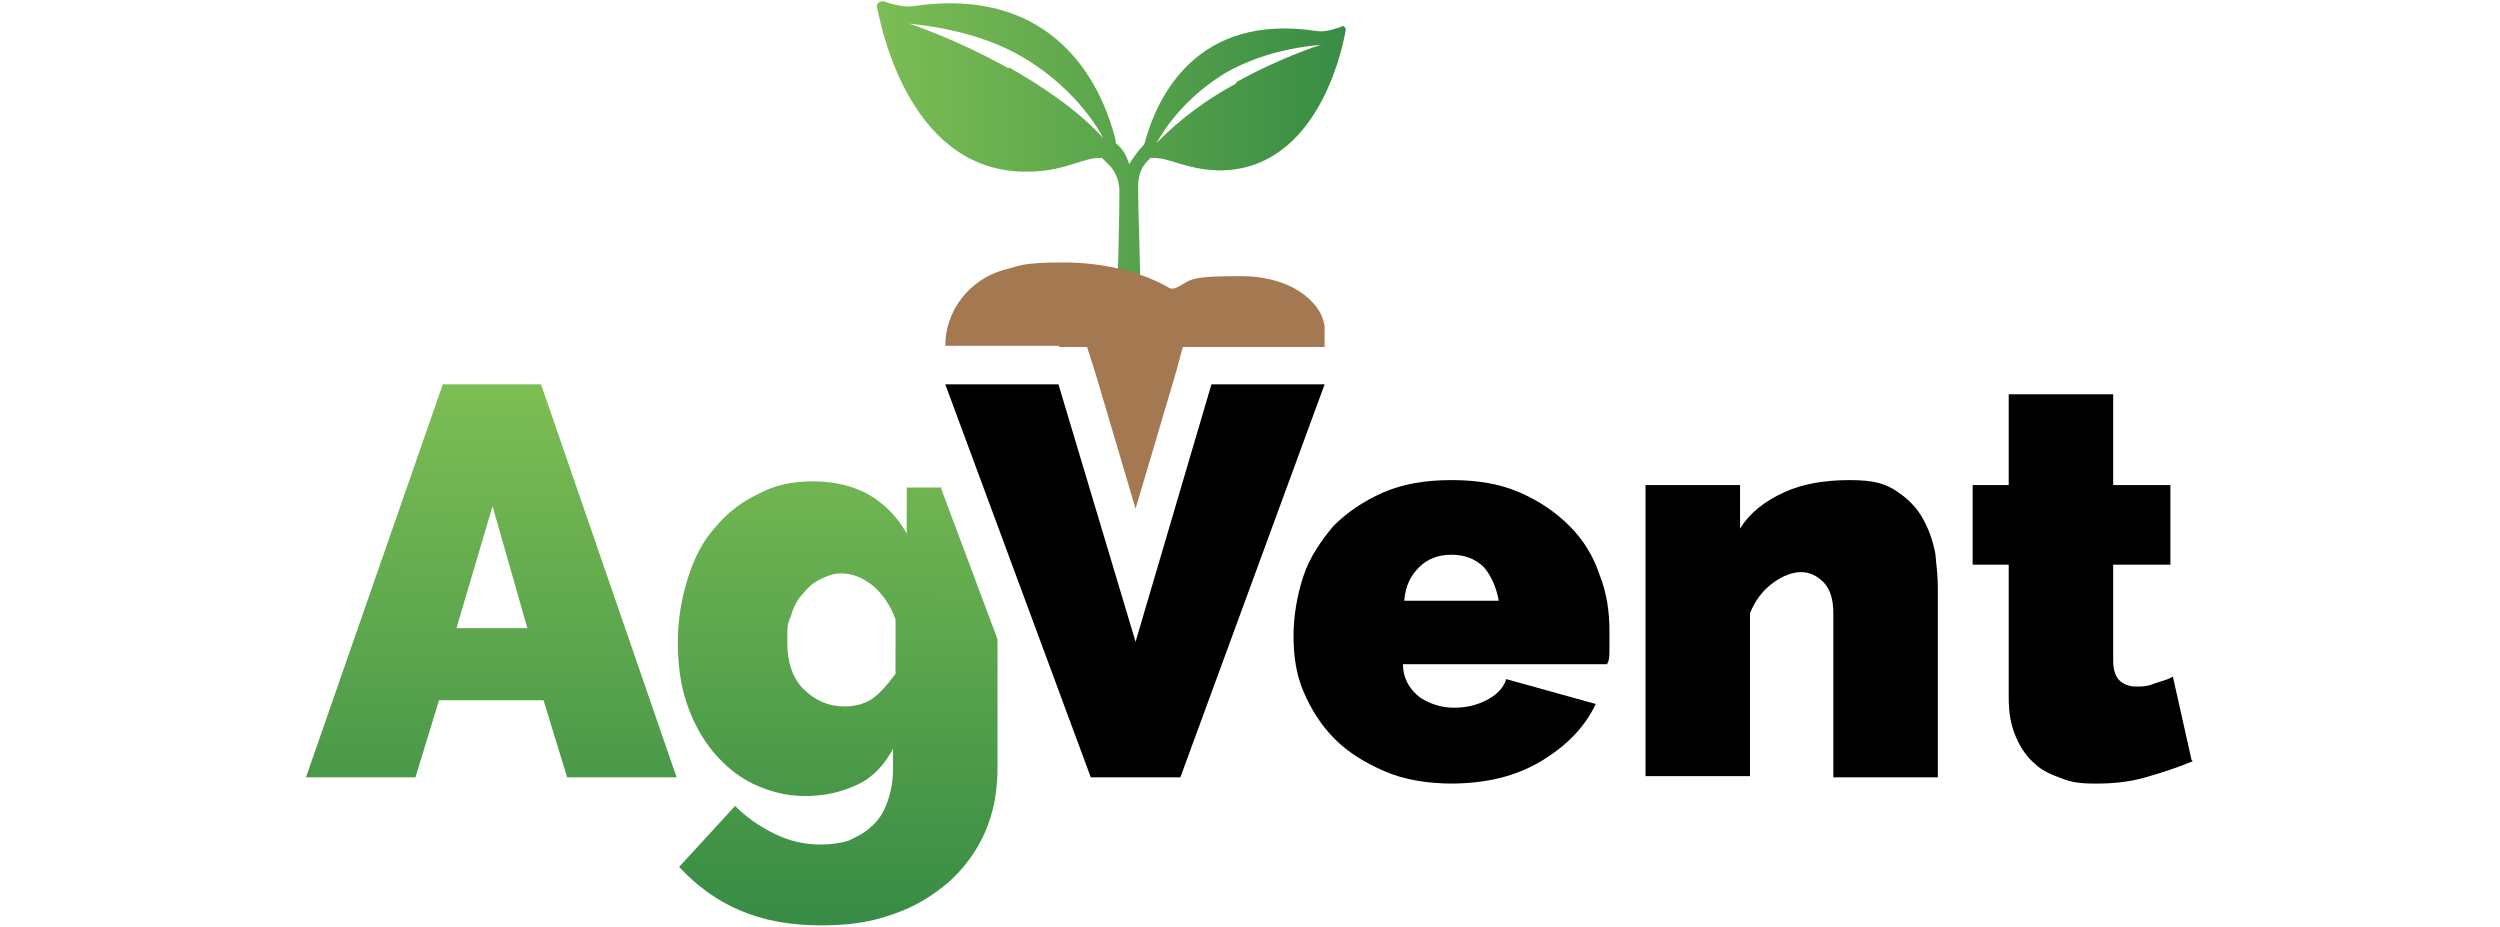
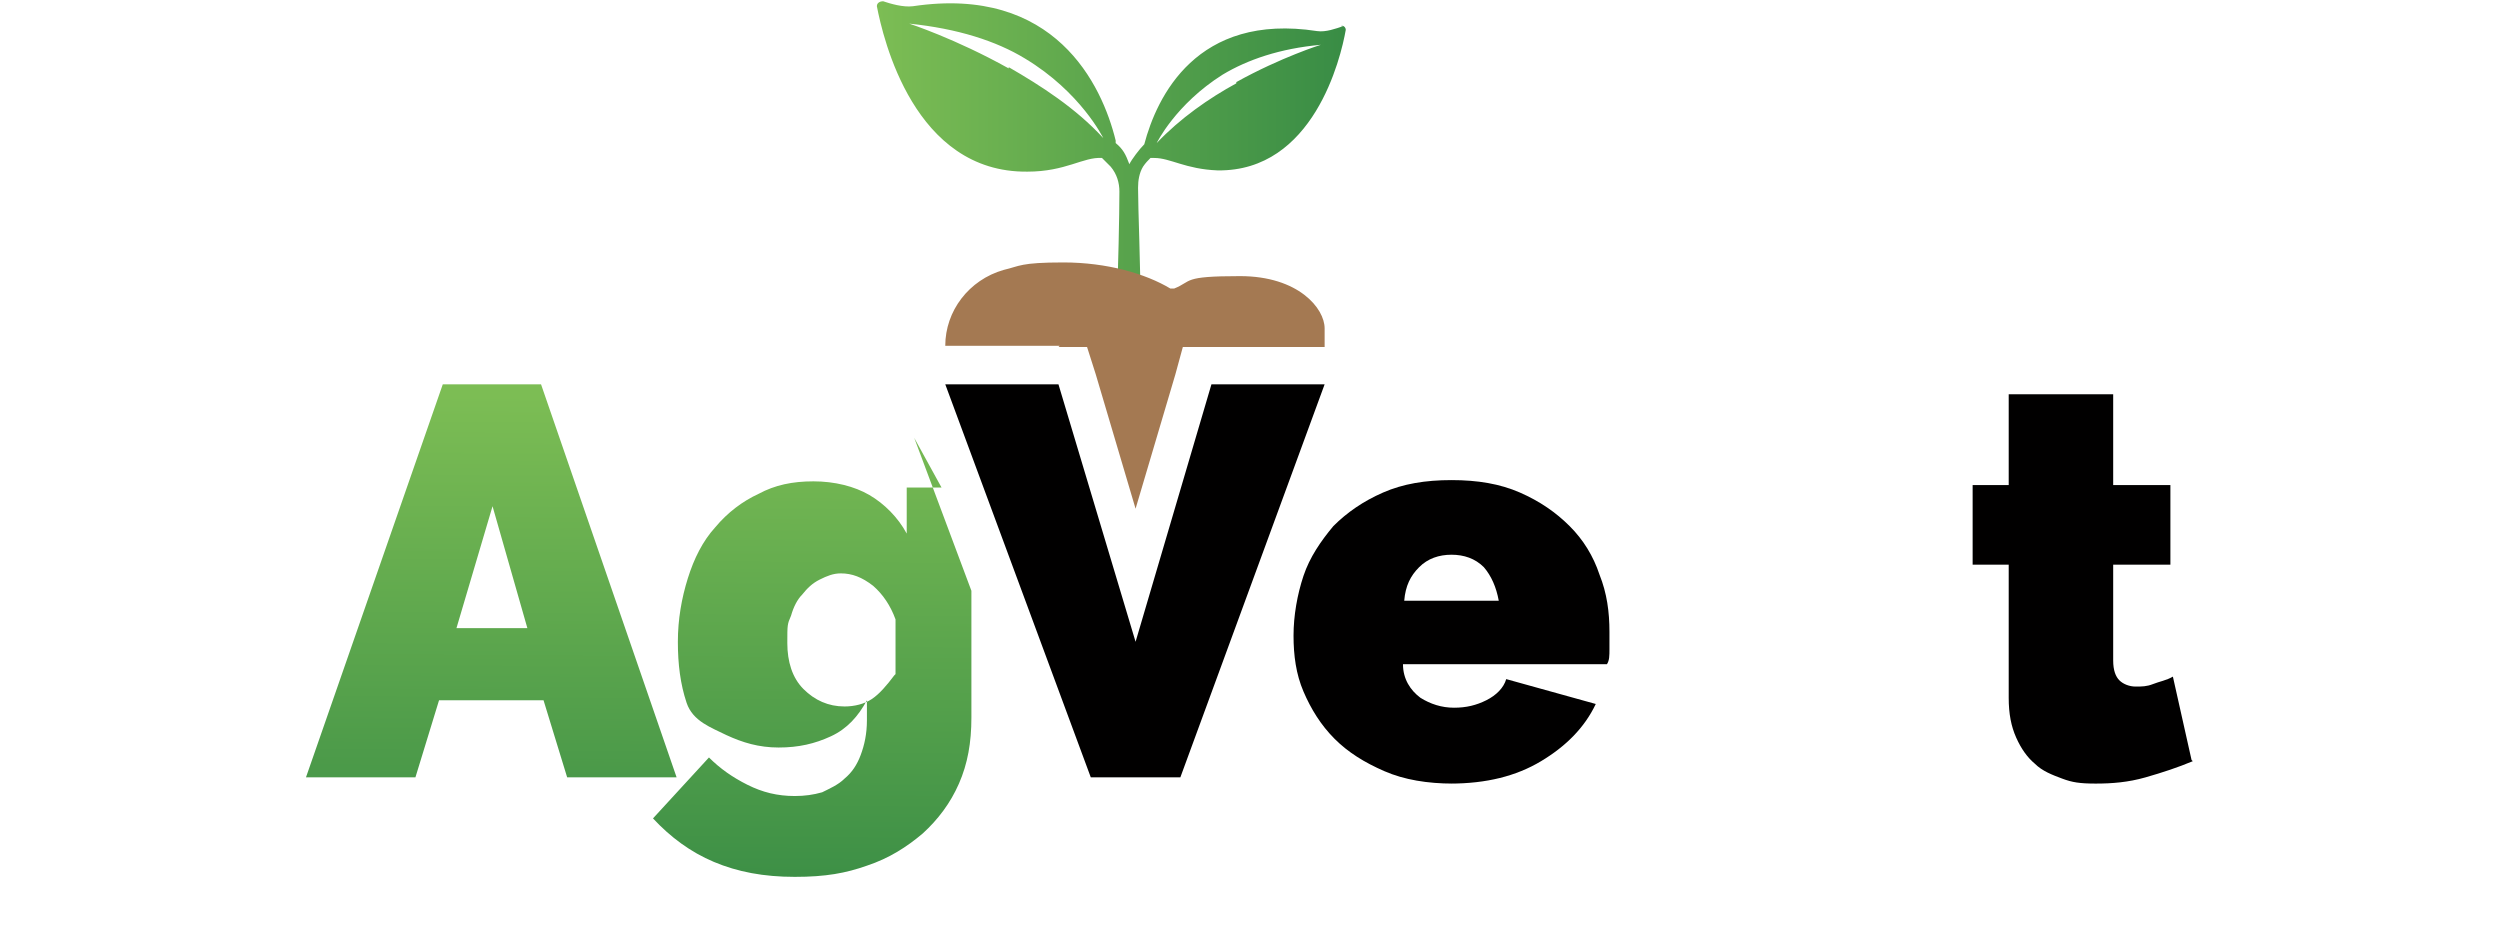
<svg xmlns="http://www.w3.org/2000/svg" id="Layer_1" version="1.1" viewBox="0 0 201 74.5">
  <defs>
    <style>
      .st0 {
        fill: url(#linear-gradient2);
      }

      .st1 {
        fill: url(#linear-gradient1);
      }

      .st2 {
        fill: #a47952;
      }

      .st3 {
        fill: #010000;
      }

      .st4 {
        fill: url(#linear-gradient);
      }
    </style>
    <linearGradient id="linear-gradient" x1="70.6" y1="63.6" x2="108.4" y2="63.6" gradientTransform="translate(0 76) scale(1 -1)" gradientUnits="userSpaceOnUse">
      <stop offset="0" stop-color="#7cbd54" />
      <stop offset="1" stop-color="#388c45" />
    </linearGradient>
    <linearGradient id="linear-gradient1" x1="39.8" y1="44.2" x2="39.5" y2="2.5" gradientTransform="translate(0 76) scale(1 -1)" gradientUnits="userSpaceOnUse">
      <stop offset="0" stop-color="#7cbd54" />
      <stop offset="1" stop-color="#388c45" />
    </linearGradient>
    <linearGradient id="linear-gradient2" x1="67.6" y1="44" x2="67.3" y2="2.3" gradientTransform="translate(0 76) scale(1 -1)" gradientUnits="userSpaceOnUse">
      <stop offset="0" stop-color="#7cbd54" />
      <stop offset="1" stop-color="#388c45" />
    </linearGradient>
  </defs>
  <path class="st4" d="M108,2.1c-.6.2-1.4.5-2.1.4-9.7-1.5-12.9,5.3-13.9,9.1-.4.4-1,1.2-1.2,1.6-.3-.8-.5-1.2-1.1-1.7,0,0,0-.2,0-.2-1.1-4.5-4.9-12.5-16.3-10.8-.8.1-1.8-.2-2.4-.4-.2,0-.5.1-.5.4.5,2.6,3,13.4,12.1,13.3,3.1,0,4.5-1.2,6-1.1,0,0,.3.3.7.7.5.6.7,1.3.7,2,0,1.9-.1,6.1-.2,9.4.2,0,.5,0,.8,0,.4,0,.8,0,1.1,0,0-3.5-.2-8-.2-9.7,0-.6.1-1.2.4-1.7.2-.3.4-.5.6-.7,0,0,.2,0,.3,0,1.3,0,2.5.9,5.1,1,7.7.1,9.9-9,10.3-11.3,0-.2-.2-.4-.4-.3h0ZM81.1,5.5c-4.3-2.4-8-3.6-8-3.6,3.9.4,7,1.4,9.3,2.8,4.5,2.7,6.3,6.4,6.3,6.4-2.2-2.4-5-4.2-7.6-5.7h0ZM99.4,6.7c-2.2,1.2-4.5,2.8-6.4,4.8,0,0,1.5-3.1,5.3-5.5,2-1.2,4.6-2.1,7.9-2.4,0,0-3.2,1-6.8,3h0Z" />
  <path class="st1" d="M35.6,30.9h7.9l10.9,31.6h-8.8l-1.9-6.2h-8.4l-1.9,6.2h-8.8s11-31.6,11-31.6ZM42.4,50.5l-2.8-9.8-2.9,9.8h5.7,0Z" />
  <g>
    <path class="st3" d="M85.1,30.9l6.2,20.7,6.1-20.7h9.1l-11.6,31.6h-7.2l-11.7-31.6s9.2,0,9.2,0Z" />
    <path class="st3" d="M116.8,63c-2,0-3.9-.3-5.5-1s-2.9-1.5-4-2.6c-1.1-1.1-1.9-2.4-2.5-3.8-.6-1.4-.8-2.9-.8-4.5s.3-3.3.8-4.8,1.4-2.8,2.4-4c1.1-1.1,2.4-2,4-2.7s3.4-1,5.5-1,3.9.3,5.5,1,2.9,1.6,4,2.7c1.1,1.1,1.9,2.4,2.4,3.9.6,1.5.8,3,.8,4.6s0,.9,0,1.4c0,.5,0,.9-.2,1.2h-16.4c0,1.2.6,2.1,1.4,2.7.8.5,1.7.8,2.7.8s1.8-.2,2.6-.6,1.4-1,1.6-1.7l7.2,2c-.9,1.9-2.4,3.4-4.4,4.6-2,1.2-4.4,1.8-7.3,1.8h0ZM120.5,48.3c-.2-1.1-.6-2-1.2-2.7-.7-.7-1.6-1-2.6-1s-1.9.3-2.6,1c-.7.7-1.1,1.5-1.2,2.7h7.7,0Z" />
-     <path class="st3" d="M155.8,62.5h-8.4v-13.2c0-1.2-.3-2-.8-2.5-.5-.5-1.1-.8-1.8-.8s-1.5.3-2.3.9-1.4,1.4-1.8,2.4v13.1h-8.4v-23.4h7.6v3.5c.8-1.3,2-2.2,3.5-2.9,1.5-.7,3.3-1,5.3-1s2.9.3,3.8.9c.9.6,1.6,1.3,2.1,2.2s.8,1.8,1,2.8c.1,1,.2,1.9.2,2.7v15.4h0Z" />
    <path class="st3" d="M176.3,61.2c-1.2.5-2.4.9-3.8,1.3s-2.7.5-4,.5-1.9-.1-2.7-.4-1.6-.6-2.2-1.2c-.6-.5-1.1-1.2-1.5-2.1s-.6-1.9-.6-3.2v-10.7h-2.9v-6.4h2.9v-7.3h8.4v7.3h4.6v6.4h-4.6v7.7c0,.8.2,1.3.5,1.6.3.3.8.5,1.3.5s.9,0,1.4-.2,1.1-.3,1.6-.6l1.5,6.7h0Z" />
  </g>
-   <path class="st0" d="M75.7,39.2h-2.8v3.7c-.7-1.3-1.8-2.4-3-3.1s-2.8-1.1-4.5-1.1-3.1.3-4.4,1c-1.3.6-2.5,1.5-3.5,2.7-1,1.1-1.7,2.5-2.2,4.1-.5,1.6-.8,3.3-.8,5.1s.2,3.4.7,4.9c.5,1.5,1.2,2.8,2.1,3.9s2,2,3.2,2.6c1.3.6,2.6,1,4.2,1s2.9-.3,4.2-.9c1.3-.6,2.2-1.6,2.9-2.9v1.6c0,1.1-.2,2-.5,2.8-.3.8-.7,1.4-1.3,1.9-.5.5-1.2.8-1.8,1.1-.7.2-1.4.3-2.2.3-1.4,0-2.6-.3-3.8-.9-1.2-.6-2.2-1.3-3.1-2.2l-4.5,4.9c1.4,1.5,3,2.7,4.9,3.5s4,1.2,6.5,1.2,4.1-.3,5.8-.9c1.8-.6,3.2-1.5,4.5-2.6,1.2-1.1,2.2-2.4,2.9-4s1-3.3,1-5.3v-10.2l-4.6-12.3h0ZM71.9,54.3c-.6.8-1.2,1.5-1.8,1.9s-1.4.6-2.2.6c-1.3,0-2.4-.5-3.3-1.4-.9-.9-1.3-2.2-1.3-3.7s0-1.5.3-2.2c.2-.7.5-1.3.9-1.7.4-.5.8-.9,1.4-1.2s1.1-.5,1.7-.5c.9,0,1.7.3,2.6,1,.8.7,1.4,1.6,1.8,2.7v4.4Z" />
+   <path class="st0" d="M75.7,39.2h-2.8v3.7c-.7-1.3-1.8-2.4-3-3.1s-2.8-1.1-4.5-1.1-3.1.3-4.4,1c-1.3.6-2.5,1.5-3.5,2.7-1,1.1-1.7,2.5-2.2,4.1-.5,1.6-.8,3.3-.8,5.1s.2,3.4.7,4.9s2,2,3.2,2.6c1.3.6,2.6,1,4.2,1s2.9-.3,4.2-.9c1.3-.6,2.2-1.6,2.9-2.9v1.6c0,1.1-.2,2-.5,2.8-.3.8-.7,1.4-1.3,1.9-.5.5-1.2.8-1.8,1.1-.7.2-1.4.3-2.2.3-1.4,0-2.6-.3-3.8-.9-1.2-.6-2.2-1.3-3.1-2.2l-4.5,4.9c1.4,1.5,3,2.7,4.9,3.5s4,1.2,6.5,1.2,4.1-.3,5.8-.9c1.8-.6,3.2-1.5,4.5-2.6,1.2-1.1,2.2-2.4,2.9-4s1-3.3,1-5.3v-10.2l-4.6-12.3h0ZM71.9,54.3c-.6.8-1.2,1.5-1.8,1.9s-1.4.6-2.2.6c-1.3,0-2.4-.5-3.3-1.4-.9-.9-1.3-2.2-1.3-3.7s0-1.5.3-2.2c.2-.7.5-1.3.9-1.7.4-.5.8-.9,1.4-1.2s1.1-.5,1.7-.5c.9,0,1.7.3,2.6,1,.8.7,1.4,1.6,1.8,2.7v4.4Z" />
  <path class="st2" d="M85.1,27.9h2.3l.7,2.2,3.2,10.8,3.2-10.8.6-2.2h11.4v-1.5c0-1.6-2.1-4.2-6.8-4.2s-3.8.4-5.3,1c-.1,0-.2,0-.3,0-2-1.2-5.1-2.1-8.6-2.1s-3.5.3-4.8.6c-2.8.8-4.7,3.3-4.7,6.1h9.2Z" />
</svg>